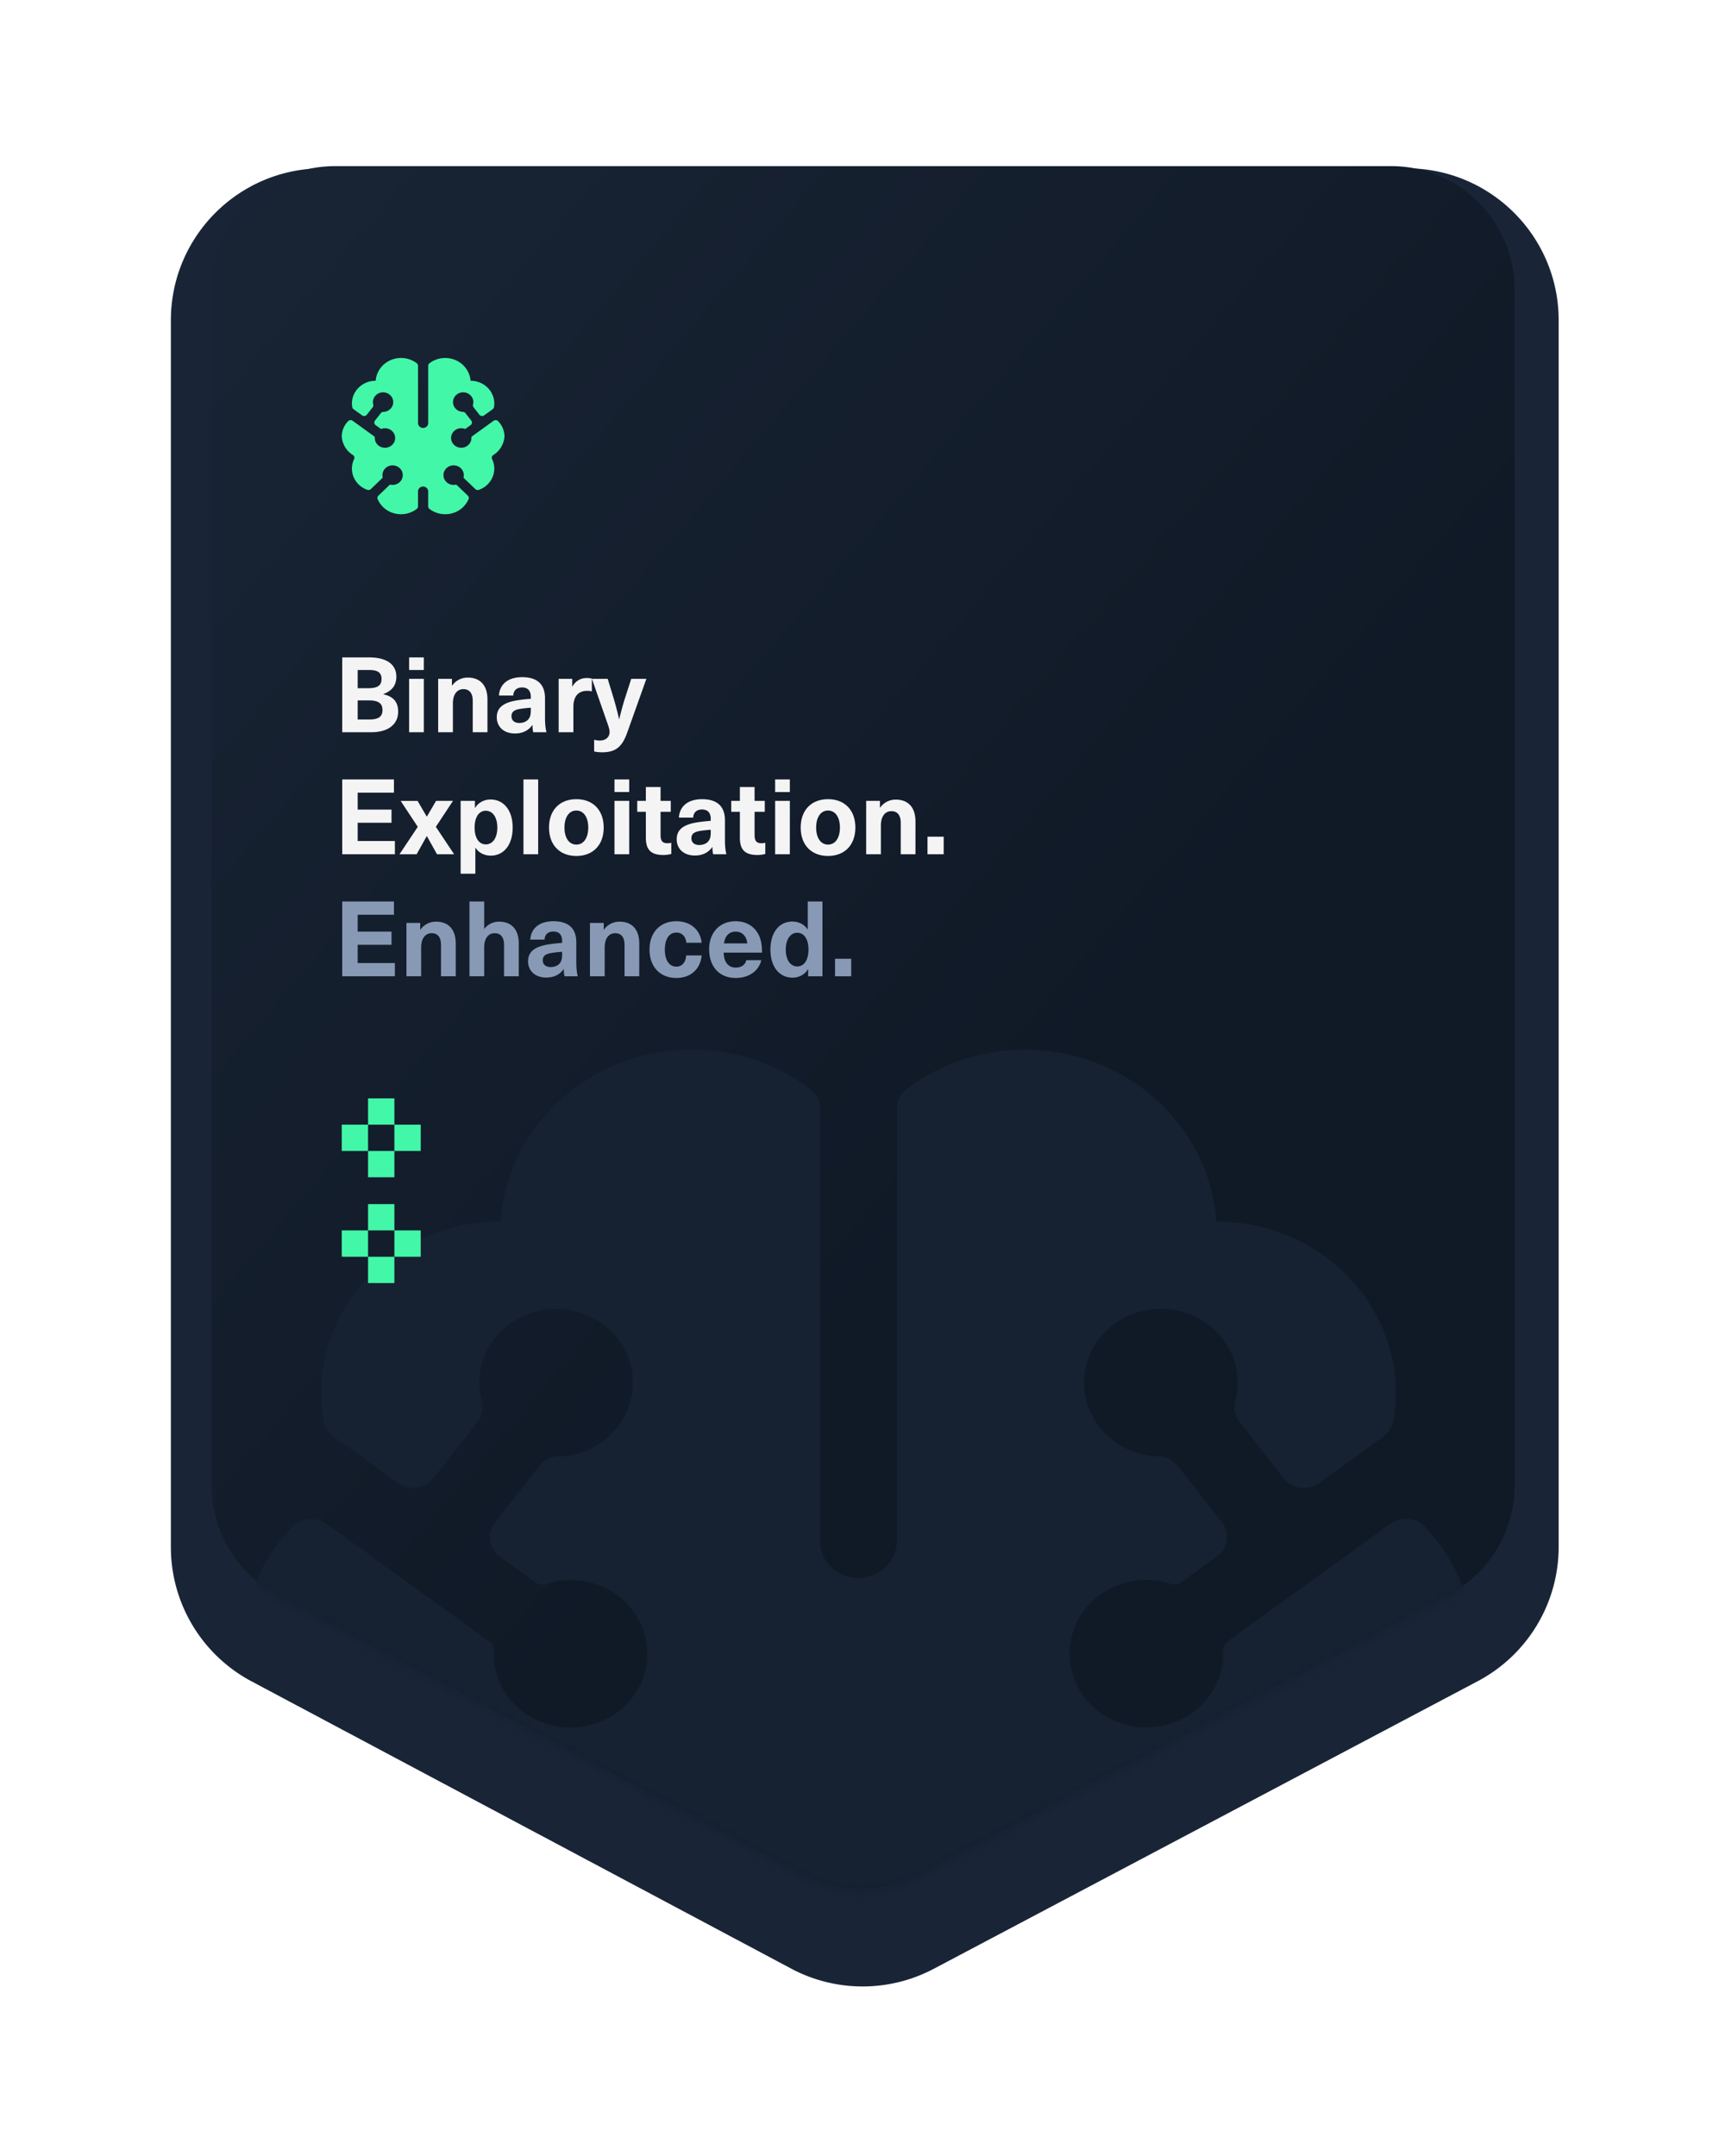
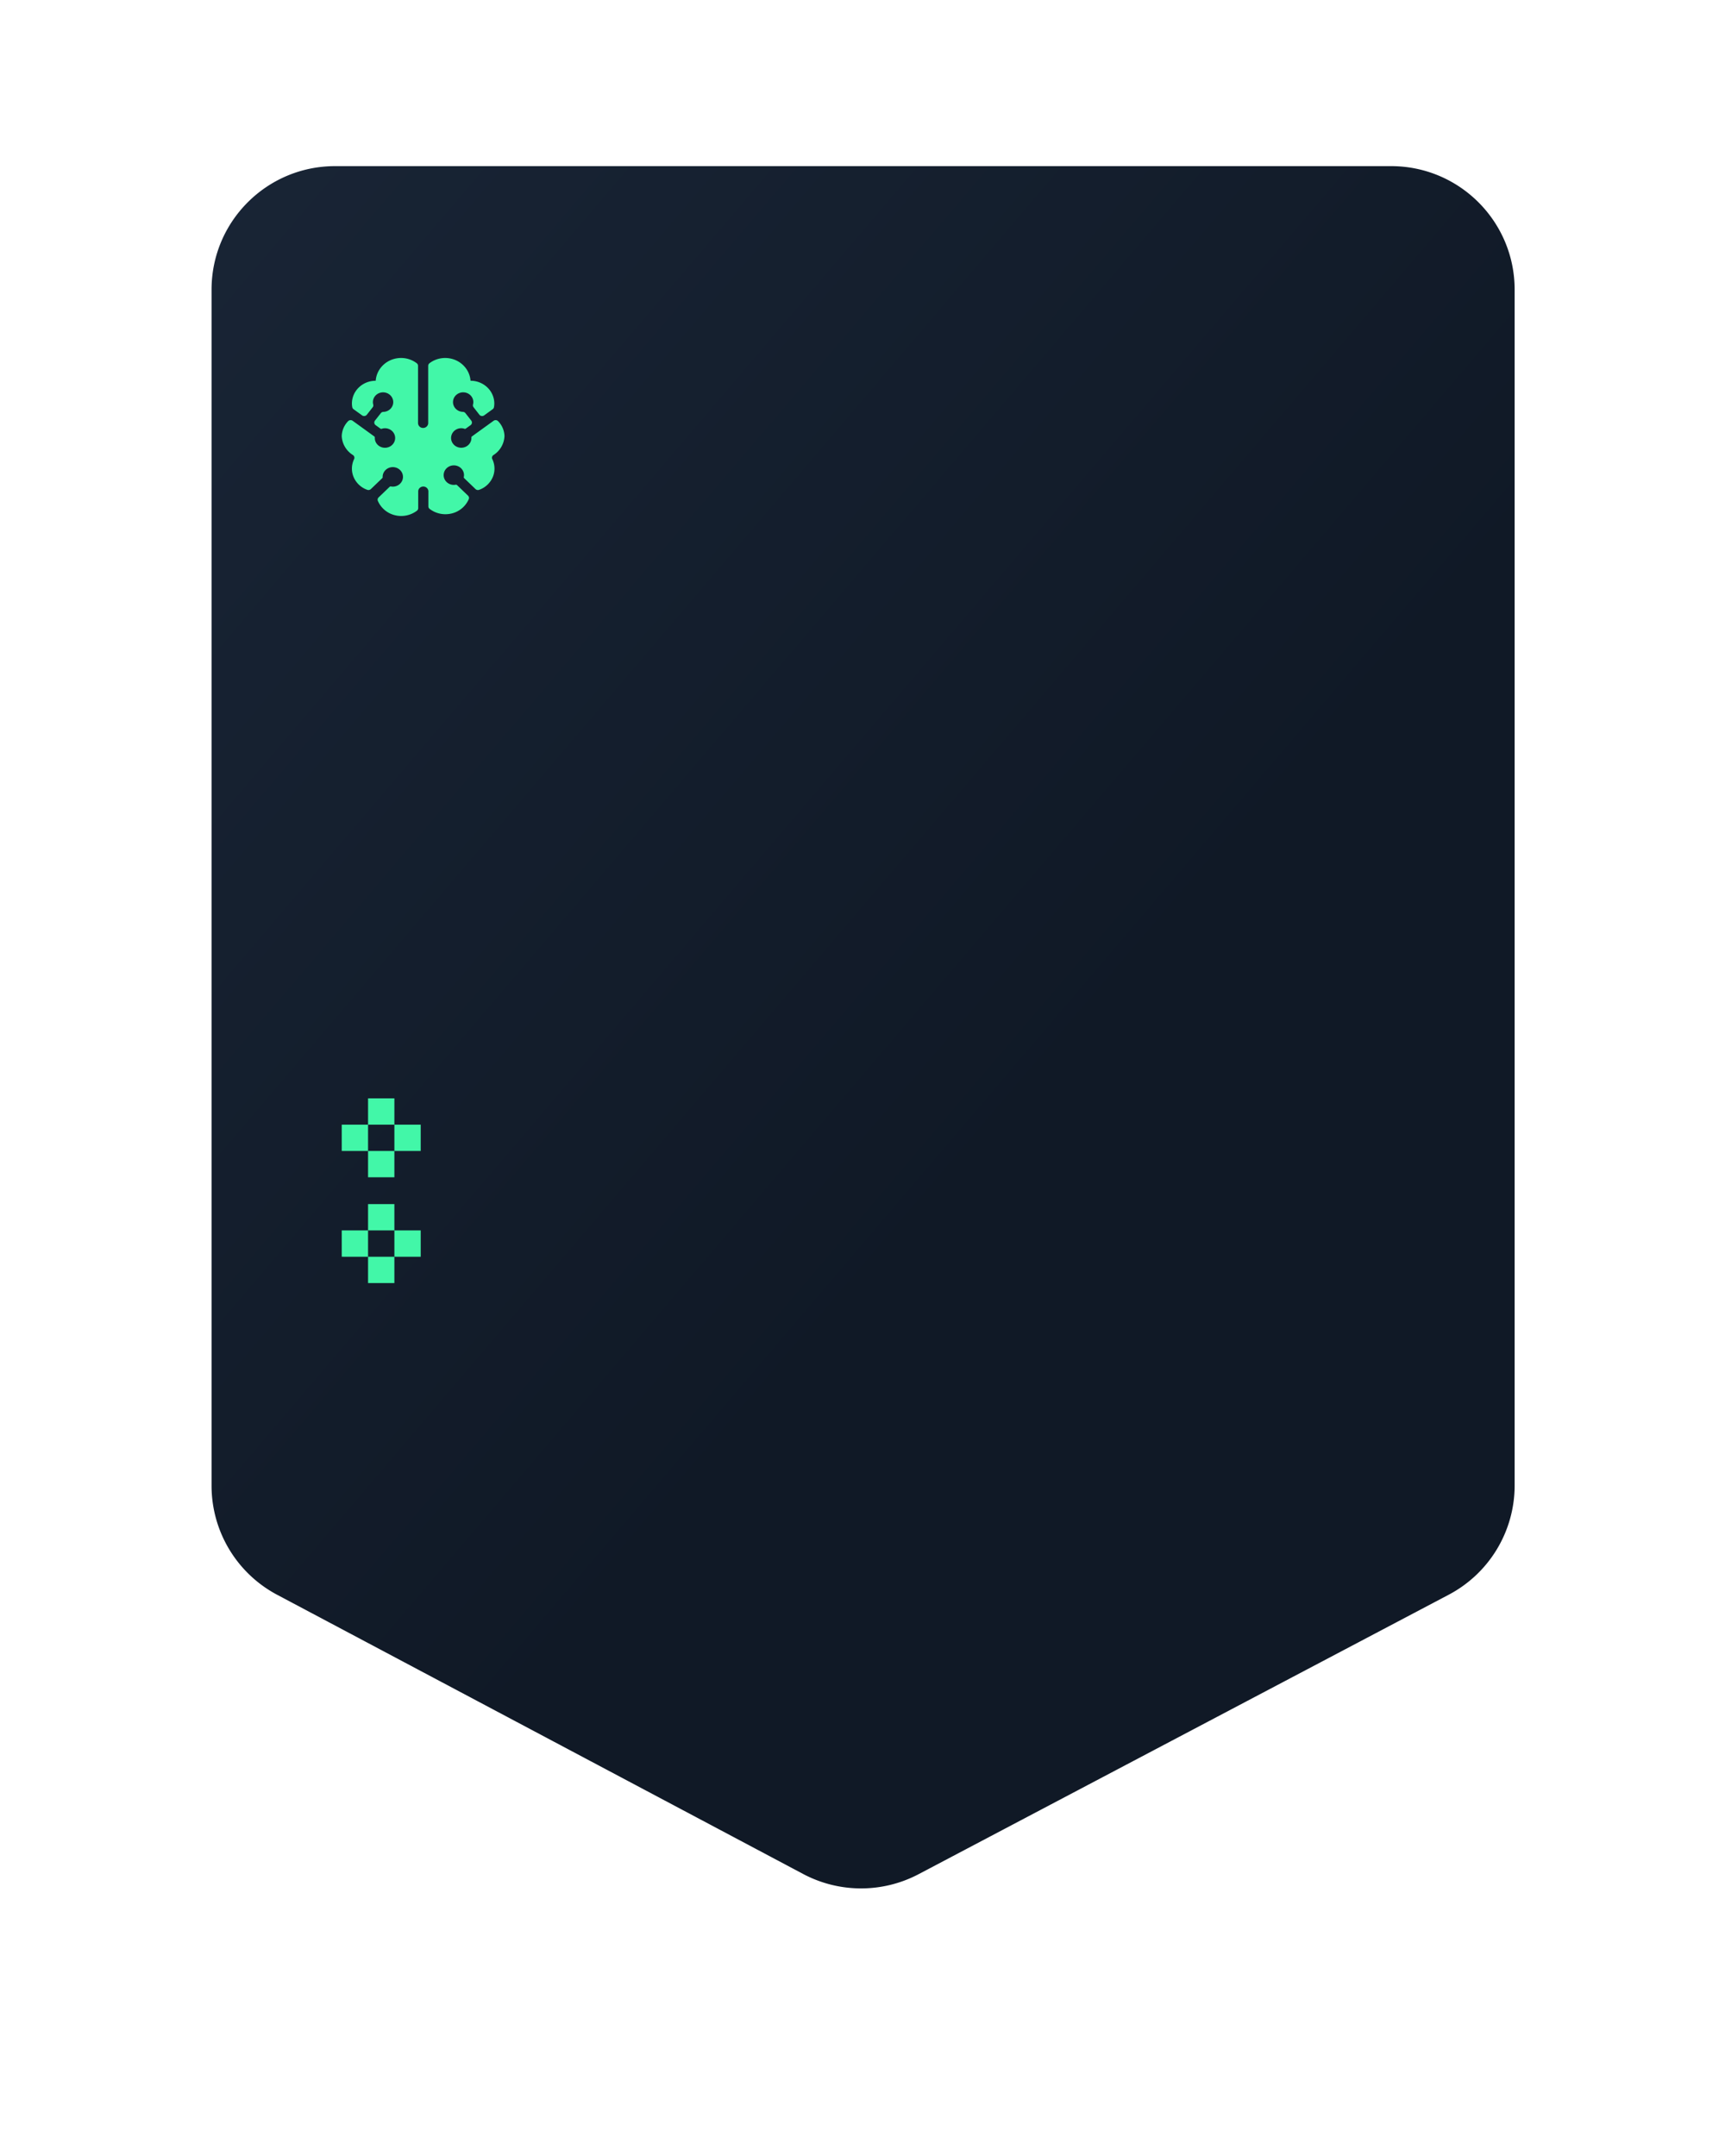
<svg xmlns="http://www.w3.org/2000/svg" width="212" height="265" fill="none">
  <g filter="url(#a)">
-     <path fill="#192537" d="M21 32.683C21 22.364 29.364 14 39.683 14h133.192c10.318 0 18.683 8.364 18.683 18.683V183.44a18.681 18.681 0 0 1-9.95 16.515l-66.857 35.353a18.686 18.686 0 0 1-17.513-.025l-66.335-35.316A18.684 18.684 0 0 1 21 183.477V32.683Z" />
-   </g>
+     </g>
  <path fill="url(#b)" d="M26 35.6c0-8.383 6.796-15.18 15.18-15.18h129.787c8.384 0 15.18 6.797 15.18 15.18v146.984a15.18 15.18 0 0 1-8.1 13.427l-65.143 34.346a15.179 15.179 0 0 1-14.197-.02L34.062 196.02A15.179 15.179 0 0 1 26 182.613V35.6Z" />
  <mask id="d" width="161" height="212" x="26" y="21" maskUnits="userSpaceOnUse" style="mask-type:alpha">
-     <path fill="url(#c)" d="M26 36.18C26 27.796 32.796 21 41.18 21h129.787c8.384 0 15.18 6.796 15.18 15.18v146.983a15.18 15.18 0 0 1-8.1 13.428l-65.143 34.346a15.181 15.181 0 0 1-14.197-.02L34.062 196.6A15.18 15.18 0 0 1 26 183.192V36.18Z" />
-   </mask>
+     </mask>
  <g mask="url(#d)">
    <path fill="#162131" d="M175.111 187.679c-1.091-1.166-2.931-1.337-4.234-.393l-9.136 6.602a3.006 3.006 0 0 0-.233.181l-.245.163-10.419 7.532a1.316 1.316 0 0 0-.554 1.141 7.588 7.588 0 0 1-.056 1.643c-.746 4.949-5.528 8.382-10.683 7.67-5.156-.711-8.736-5.298-8-10.248.736-4.95 5.51-8.391 10.667-7.69a8.796 8.796 0 0 1 1.667.405c.426.144.899.074 1.259-.187l4.404-3.165c1.39-1.001 1.672-2.894.629-4.228l-5.411-6.916a3.189 3.189 0 0 0-2.466-1.208 9.496 9.496 0 0 1-.982-.072c-5.154-.717-8.73-5.307-7.989-10.256.741-4.949 5.519-8.387 10.675-7.68 5.156.706 8.741 5.29 8.01 10.241-.05.311-.118.619-.201.924a2.922 2.922 0 0 0 .516 2.609l5.392 6.922c1.042 1.334 3.014 1.605 4.404.604l7.909-5.714a3.003 3.003 0 0 0 1.201-1.885c.214-1.119.324-2.255.327-3.394 0-5.607-2.32-10.984-6.449-14.948-4.13-3.965-9.731-6.192-15.571-6.192a.052.052 0 0 1-.04-.012.046.046 0 0 1-.017-.036c-.868-11.869-11.143-21.077-23.537-21.092-5.279.002-10.402 1.72-14.534 4.874a2.977 2.977 0 0 0-1.195 2.374V189.4c0 2.502-2.113 4.53-4.719 4.53-2.606 0-4.719-2.028-4.719-4.53v-53.152a2.976 2.976 0 0 0-1.195-2.374c-4.132-3.154-9.255-4.872-14.534-4.874-12.394.015-22.669 9.223-23.537 21.092a.046.046 0 0 1-.017.036.052.052 0 0 1-.04.012c-12.161 0-22.02 9.465-22.02 21.14.006 1.137.117 2.271.333 3.388a3.004 3.004 0 0 0 1.202 1.885l7.902 5.72c1.39 1.001 3.362.73 4.404-.604l5.411-6.898a2.923 2.923 0 0 0 .516-2.615 8.672 8.672 0 0 1-.201-.924c-.732-4.951 2.854-9.534 8.01-10.241 5.156-.707 9.934 2.731 10.675 7.68.741 4.949-2.835 9.539-7.99 10.256a9.201 9.201 0 0 1-.981.072 3.19 3.19 0 0 0-2.466 1.208l-5.424 6.916c-1.042 1.334-.76 3.227.63 4.228l4.403 3.165c.361.26.832.332 1.259.193a8.424 8.424 0 0 1 1.667-.411c5.157-.701 9.931 2.74 10.668 7.69.736 4.951-2.845 9.537-8 10.249-5.156.711-9.937-2.722-10.684-7.671a7.965 7.965 0 0 1-.062-1.636 1.297 1.297 0 0 0-.554-1.148l-10.602-7.677-.062-.036a2.555 2.555 0 0 0-.22-.169l-9.149-6.614c-1.303-.944-3.143-.773-4.234.393-3.652 3.756-5.747 8.665-5.889 13.801.303 7.135 4.17 13.692 10.388 17.613 1.267.833 1.722 2.424 1.075 3.763a20.221 20.221 0 0 0-.38 16.812c2.32 5.41 6.887 9.645 12.599 11.684a3.242 3.242 0 0 0 3.34-.688l10.54-10.111c.329-.316.468-.771.37-1.208a7.717 7.717 0 0 1-.182-1.625c0-5.004 4.225-9.06 9.438-9.06 5.212 0 9.437 4.056 9.437 9.06 0 5.004-4.225 9.06-9.438 9.06a8.413 8.413 0 0 1-1.704-.181 1.417 1.417 0 0 0-1.259.362l-10.18 9.779a2.933 2.933 0 0 0-.698 3.328c2.797 6.533 8.63 11.423 15.749 13.205 7.12 1.781 14.697.246 20.46-4.145a2.976 2.976 0 0 0 1.201-2.374V252.82c0-2.502 2.113-4.53 4.719-4.53 2.606 0 4.719 2.028 4.719 4.53v13.892a2.98 2.98 0 0 0 1.201 2.374c5.759 4.413 13.345 5.966 20.478 4.192 7.133-1.774 12.979-6.668 15.781-13.21a2.933 2.933 0 0 0-.673-3.304l-10.211-9.803a1.438 1.438 0 0 0-1.259-.362 8.41 8.41 0 0 1-1.705.181c-5.211-.003-9.433-4.061-9.431-9.064.002-5.003 4.228-9.057 9.44-9.056 5.211.001 9.435 4.057 9.435 9.06a7.786 7.786 0 0 1-.182 1.631 1.28 1.28 0 0 0 .371 1.208l10.507 10.111a3.242 3.242 0 0 0 3.341.688c5.712-2.039 10.278-6.274 12.598-11.684a20.22 20.22 0 0 0-.38-16.812c-.647-1.339-.192-2.93 1.076-3.763 6.231-3.915 10.11-10.476 10.419-17.619-.142-5.136-2.237-10.045-5.889-13.801Z" />
  </g>
-   <path fill="#F4F4F4" d="M42.06 80.803h3.306c2.286 0 3.345.956 3.345 2.364 0 1.06-.53 1.744-1.601 2.144v.026c1.253.271 1.821.956 1.821 2.144 0 1.537-1.214 2.519-3.28 2.519h-3.592v-9.197Zm1.898 1.55v2.235h1.343c1.111 0 1.59-.349 1.59-1.137 0-.762-.453-1.098-1.5-1.098h-1.433Zm0 3.733v2.351h1.408c1.175 0 1.64-.374 1.64-1.15 0-.826-.477-1.2-1.692-1.2h-1.356Zm8.13-3.733h-1.809v-1.55h1.809v1.55Zm0 7.647h-1.809v-6.562h1.809V90Zm5.404-6.717c1.472 0 2.415.904 2.415 2.687V90H58.1v-3.85c0-.994-.44-1.446-1.15-1.446-.749 0-1.291.594-1.291 1.783V90h-1.809v-6.562h1.692v.827h.026a2.335 2.335 0 0 1 1.925-.982Zm6.673-.052c1.86 0 2.816.879 2.816 2.597v2.376c0 .827.064 1.357.18 1.796h-1.627a3.744 3.744 0 0 1-.09-.878h-.026c-.491.697-1.227 1.033-2.132 1.033-1.395 0-2.234-.853-2.234-1.99 0-1.071.646-1.795 2.544-2.092.491-.077 1.228-.155 1.641-.18v-.233c0-.827-.44-1.163-1.072-1.163-.672 0-1.06.375-1.085.995h-1.757c.065-1.253.969-2.26 2.842-2.26Zm1.072 4.005v-.246c-.387.026-.93.078-1.318.142-.749.13-1.059.375-1.059.905 0 .49.336.826.969.826.375 0 .775-.116 1.033-.374.31-.31.375-.66.375-1.253Zm6.909-3.901c.18 0 .413.026.594.077v1.563a3.063 3.063 0 0 0-.568-.064c-1.111 0-1.705.697-1.705 1.989V90h-1.809v-6.562h1.667v.93h.025c.44-.71 1.02-1.033 1.796-1.033Zm7.293.103-2.351 6.6c-.659 1.848-1.485 2.43-3.126 2.43-.323 0-.672-.04-.943-.104v-1.447c.181.065.426.103.698.103.723 0 1.2-.413 1.2-1.059 0-.245-.05-.452-.31-1.188l-1.86-5.335h1.938l.672 2.196c.271.904.517 1.834.724 2.751h.025c.22-.917.465-1.847.762-2.75l.71-2.197h1.86ZM48.414 97.431h-4.456v2.08h4.16v1.614h-4.16v2.247h4.573V105h-6.472v-9.197h6.355v1.628Zm5.152 4.198L55.813 105h-2.105l-1.24-2.222h-.026L51.202 105h-2.105l2.247-3.371-2.105-3.19h2.08l1.123 1.924h.026l1.124-1.925h2.08l-2.106 3.191Zm6.714-3.359c1.654 0 2.726 1.356 2.726 3.449s-1.06 3.449-2.7 3.449c-.75 0-1.46-.336-1.86-.956h-.026v3.178h-1.808v-8.952h1.756v.866h.026c.4-.672 1.124-1.034 1.886-1.034Zm-.581 1.382c-.814 0-1.37.762-1.37 2.067 0 1.305.556 2.067 1.37 2.067.865 0 1.42-.814 1.42-2.067 0-1.253-.555-2.067-1.42-2.067ZM66.14 105h-1.808v-9.197h1.808V105Zm4.694-6.769c2.053 0 3.358 1.357 3.358 3.488 0 2.131-1.305 3.488-3.358 3.488-2.054 0-3.359-1.357-3.359-3.488 0-2.131 1.305-3.487 3.359-3.487Zm0 1.395c-.892 0-1.46.814-1.46 2.093s.568 2.093 1.46 2.093c.89 0 1.46-.814 1.46-2.093s-.57-2.093-1.46-2.093Zm6.495-2.273H75.52v-1.55h1.808v1.55Zm0 7.647H75.52v-6.562h1.808V105Zm4.706-1.356c.168 0 .35-.026.465-.065v1.382a3.619 3.619 0 0 1-.956.129c-1.51 0-2.17-.607-2.17-2.131v-3.178h-1.059v-1.343h1.06v-1.705h1.808v1.705h1.253v1.343h-1.253v2.855c0 .724.232 1.008.852 1.008Zm4.243-5.413c1.86 0 2.816.879 2.816 2.597v2.377c0 .826.064 1.356.18 1.795h-1.627a3.74 3.74 0 0 1-.09-.878h-.026c-.491.697-1.228 1.033-2.132 1.033-1.395 0-2.234-.853-2.234-1.989 0-1.072.645-1.796 2.544-2.093.491-.077 1.227-.155 1.64-.181v-.232c0-.827-.439-1.163-1.071-1.163-.672 0-1.06.375-1.085.995h-1.757c.064-1.253.969-2.26 2.842-2.26Zm1.072 4.005v-.246a15.5 15.5 0 0 0-1.318.142c-.749.13-1.059.375-1.059.905 0 .49.336.826.969.826.374 0 .775-.116 1.033-.374.31-.31.375-.659.375-1.253Zm6.24 1.408c.168 0 .349-.026.465-.065v1.382a3.618 3.618 0 0 1-.956.129c-1.511 0-2.17-.607-2.17-2.131v-3.178h-1.06v-1.343h1.06v-1.705h1.808v1.705h1.253v1.343h-1.252v2.855c0 .724.232 1.008.852 1.008Zm3.48-6.29h-1.808v-1.55h1.808v1.55Zm0 7.646h-1.808v-6.562h1.808V105Zm4.694-6.769c2.054 0 3.358 1.357 3.358 3.488 0 2.131-1.304 3.488-3.358 3.488-2.054 0-3.359-1.357-3.359-3.488 0-2.131 1.305-3.487 3.359-3.487Zm0 1.395c-.892 0-1.46.814-1.46 2.093s.568 2.093 1.46 2.093c.891 0 1.459-.814 1.459-2.093s-.568-2.093-1.459-2.093Zm8.329-1.343c1.473 0 2.416.904 2.416 2.687V105H110.7v-3.849c0-.995-.439-1.447-1.149-1.447-.75 0-1.292.594-1.292 1.783V105h-1.808v-6.562h1.692v.827h.026a2.334 2.334 0 0 1 1.924-.982Zm5.885 6.717h-1.989v-2.157h1.989V105Z" />
-   <path fill="#8799B5" d="M48.414 112.431h-4.456v2.079h4.16v1.615h-4.16v2.247h4.573V120h-6.472v-9.197h6.355v1.628Zm5.18.852c1.473 0 2.416.904 2.416 2.687V120H54.2v-3.849c0-.995-.439-1.447-1.15-1.447-.749 0-1.291.594-1.291 1.783V120h-1.808v-6.562h1.692v.827h.025a2.336 2.336 0 0 1 1.925-.982Zm5.911.879h.026a2.235 2.235 0 0 1 1.808-.879c1.473 0 2.416.904 2.416 2.687V120h-1.809v-3.849c0-.995-.439-1.447-1.15-1.447-.748 0-1.291.581-1.291 1.783V120h-1.808v-9.197h1.808v3.359Zm8.507-.93c1.86 0 2.816.878 2.816 2.596v2.377c0 .826.065 1.356.18 1.795h-1.627a3.74 3.74 0 0 1-.09-.878h-.026c-.49.697-1.227 1.033-2.131 1.033-1.395 0-2.235-.853-2.235-1.989 0-1.072.646-1.796 2.545-2.093.49-.077 1.227-.155 1.64-.181v-.232c0-.827-.439-1.163-1.072-1.163-.671 0-1.059.375-1.085.995H65.17c.065-1.253.97-2.26 2.842-2.26Zm1.072 4.004v-.246a15.5 15.5 0 0 0-1.317.142c-.75.13-1.06.375-1.06.905 0 .49.336.826.97.826.374 0 .774-.116 1.033-.374.31-.31.374-.659.374-1.253Zm7.064-3.953c1.473 0 2.416.904 2.416 2.687V120h-1.809v-3.849c0-.995-.439-1.447-1.15-1.447-.748 0-1.29.594-1.29 1.783V120h-1.81v-6.562h1.693v.827h.026a2.336 2.336 0 0 1 1.924-.982Zm6.983-.051c1.77 0 2.958 1.11 3.1 2.647h-1.885c-.065-.775-.53-1.252-1.228-1.252-.878 0-1.408.8-1.408 2.092s.53 2.093 1.408 2.093c.698 0 1.163-.53 1.215-1.382h1.898c-.142 1.666-1.33 2.777-3.1 2.777-2.002 0-3.306-1.37-3.306-3.488s1.304-3.487 3.306-3.487Zm7.29 5.696c.724 0 1.202-.388 1.292-.917h1.847c-.258 1.201-1.395 2.196-3.139 2.196-2.066 0-3.268-1.447-3.268-3.54 0-1.937 1.202-3.435 3.255-3.435 1.512 0 2.623.852 3.036 2.182.142.453.207.956.207 1.68h-4.715c.052 1.356.71 1.834 1.485 1.834Zm-.013-4.418c-.736 0-1.291.452-1.433 1.447h2.867c-.116-.995-.71-1.447-1.433-1.447Zm10.67 5.49h-1.757v-.865h-.025c-.4.671-1.124 1.033-1.886 1.033-1.654 0-2.726-1.356-2.726-3.449 0-2.092 1.06-3.449 2.7-3.449.749 0 1.46.336 1.86.956h.026v-3.423h1.808V120Zm-3.087-5.348c-.866 0-1.421.814-1.421 2.067 0 1.253.555 2.067 1.42 2.067.815 0 1.37-.762 1.37-2.067 0-1.305-.555-2.067-1.37-2.067Zm6.622 5.348h-1.989v-2.157h1.989V120Z" />
-   <path fill="#42F7A8" d="M48.469 138.235V135h-3.235v3.235zM51.705 141.469v-3.235H48.47v3.235zM48.469 144.705v-3.235h-3.235v3.235zM45.234 141.469v-3.235H42v3.235zM48.469 151.235V148h-3.235v3.235zM51.705 154.469v-3.235H48.47v3.235zM48.469 157.705v-3.235h-3.235v3.235zM45.234 154.469v-3.235H42v3.235zM61.22 51.772a.43.43 0 0 0-.56-.052l-1.21.874a.404.404 0 0 0-.032.024l-.032.022-1.38.998a.174.174 0 0 0-.074.15c.006.073.003.146-.007.218-.099.656-.732 1.11-1.415 1.016-.683-.094-1.157-.701-1.06-1.357.098-.656.73-1.112 1.413-1.019.076.011.15.029.221.054.056.02.12.01.167-.025l.583-.419a.39.39 0 0 0 .083-.56l-.716-.916a.422.422 0 0 0-.327-.16c-.043 0-.087-.004-.13-.01-.683-.094-1.156-.702-1.058-1.358.098-.656.73-1.11 1.414-1.017.683.093 1.158.7 1.06 1.356a1.191 1.191 0 0 1-.026.123.387.387 0 0 0 .069.345l.714.917c.138.177.399.212.583.08l1.047-.757c.085-.06.141-.15.16-.25.028-.148.042-.298.043-.449 0-.743-.307-1.455-.854-1.98a2.98 2.98 0 0 0-2.068-.822.006.006 0 0 1-.002-.004c-.115-1.572-1.476-2.792-3.118-2.794-.699 0-1.377.228-1.925.646a.394.394 0 0 0-.158.314V52c0 .331-.28.6-.625.6a.613.613 0 0 1-.625-.6v-7.04a.394.394 0 0 0-.158-.314A3.177 3.177 0 0 0 49.292 44c-1.642.002-3.003 1.221-3.118 2.794 0 .001 0 .003-.002.004a.007.007 0 0 1-.005.002c-1.611 0-2.917 1.254-2.917 2.8 0 .15.016.3.044.449.019.1.075.188.16.25l1.046.757a.428.428 0 0 0 .583-.08l.717-.914a.387.387 0 0 0 .068-.346 1.14 1.14 0 0 1-.026-.122c-.097-.656.378-1.263 1.06-1.357.684-.093 1.316.362 1.415 1.017.098.656-.376 1.264-1.059 1.359a1.228 1.228 0 0 1-.13.01.422.422 0 0 0-.326.16l-.719.915a.39.39 0 0 0 .084.56l.583.42c.048.034.11.044.167.025.071-.025.145-.044.22-.054.684-.093 1.316.363 1.413 1.018.098.656-.376 1.264-1.06 1.358-.682.094-1.315-.36-1.414-1.016a1.055 1.055 0 0 1-.008-.217.172.172 0 0 0-.074-.152l-1.404-1.017-.008-.005a.376.376 0 0 0-.03-.022l-1.211-.876a.43.43 0 0 0-.561.052A2.73 2.73 0 0 0 42 53.6c.04.945.552 1.813 1.376 2.333a.39.39 0 0 1 .142.498 2.679 2.679 0 0 0-.05 2.227 2.846 2.846 0 0 0 1.669 1.548.43.43 0 0 0 .442-.092l1.396-1.339a.17.17 0 0 0 .05-.16A1.02 1.02 0 0 1 47 58.4c0-.663.56-1.2 1.25-1.2s1.25.537 1.25 1.2c0 .663-.56 1.2-1.25 1.2a1.11 1.11 0 0 1-.226-.024.188.188 0 0 0-.166.048l-1.349 1.295a.388.388 0 0 0-.092.441 3.065 3.065 0 0 0 2.086 1.749 3.202 3.202 0 0 0 2.71-.549c.1-.076.159-.192.159-.314V60.4c0-.331.28-.6.625-.6s.625.269.625.6v1.84c0 .123.058.239.159.314.763.585 1.767.79 2.712.556a3.065 3.065 0 0 0 2.09-1.75.388.388 0 0 0-.089-.438l-1.352-1.298a.19.19 0 0 0-.167-.048c-.074.016-.15.024-.226.024-.69 0-1.25-.538-1.249-1.2 0-.663.56-1.2 1.25-1.2s1.25.537 1.25 1.2c0 .073-.008.145-.024.216a.17.17 0 0 0 .049.16l1.392 1.34c.116.11.289.146.442.09a2.846 2.846 0 0 0 1.669-1.547 2.678 2.678 0 0 0-.05-2.227.39.39 0 0 1 .142-.498A2.912 2.912 0 0 0 62 53.6a2.73 2.73 0 0 0-.78-1.828Z" />
+   <path fill="#42F7A8" d="M48.469 138.235V135h-3.235v3.235zM51.705 141.469v-3.235H48.47v3.235zM48.469 144.705v-3.235h-3.235v3.235zM45.234 141.469v-3.235H42v3.235zM48.469 151.235V148h-3.235v3.235zM51.705 154.469v-3.235H48.47v3.235zM48.469 157.705v-3.235h-3.235v3.235zM45.234 154.469v-3.235H42v3.235zM61.22 51.772a.43.43 0 0 0-.56-.052l-1.21.874a.404.404 0 0 0-.032.024l-.032.022-1.38.998a.174.174 0 0 0-.074.15c.006.073.003.146-.007.218-.099.656-.732 1.11-1.415 1.016-.683-.094-1.157-.701-1.06-1.357.098-.656.73-1.112 1.413-1.019.076.011.15.029.221.054.056.02.12.01.167-.025l.583-.419a.39.39 0 0 0 .083-.56l-.716-.916a.422.422 0 0 0-.327-.16c-.043 0-.087-.004-.13-.01-.683-.094-1.156-.702-1.058-1.358.098-.656.73-1.11 1.414-1.017.683.093 1.158.7 1.06 1.356a1.191 1.191 0 0 1-.026.123.387.387 0 0 0 .069.345l.714.917c.138.177.399.212.583.08l1.047-.757c.085-.06.141-.15.16-.25.028-.148.042-.298.043-.449 0-.743-.307-1.455-.854-1.98a2.98 2.98 0 0 0-2.068-.822.006.006 0 0 1-.002-.004c-.115-1.572-1.476-2.792-3.118-2.794-.699 0-1.377.228-1.925.646a.394.394 0 0 0-.158.314V52c0 .331-.28.6-.625.6a.613.613 0 0 1-.625-.6v-7.04a.394.394 0 0 0-.158-.314A3.177 3.177 0 0 0 49.292 44c-1.642.002-3.003 1.221-3.118 2.794 0 .001 0 .003-.002.004a.007.007 0 0 1-.005.002c-1.611 0-2.917 1.254-2.917 2.8 0 .15.016.3.044.449.019.1.075.188.16.25l1.046.757a.428.428 0 0 0 .583-.08l.717-.914a.387.387 0 0 0 .068-.346 1.14 1.14 0 0 1-.026-.122c-.097-.656.378-1.263 1.06-1.357.684-.093 1.316.362 1.415 1.017.098.656-.376 1.264-1.059 1.359a1.228 1.228 0 0 1-.13.01.422.422 0 0 0-.326.16l-.719.915a.39.39 0 0 0 .084.56l.583.42c.048.034.11.044.167.025.071-.025.145-.044.22-.054.684-.093 1.316.363 1.413 1.018.098.656-.376 1.264-1.06 1.358-.682.094-1.315-.36-1.414-1.016a1.055 1.055 0 0 1-.008-.217.172.172 0 0 0-.074-.152l-1.404-1.017-.008-.005a.376.376 0 0 0-.03-.022l-1.211-.876a.43.43 0 0 0-.561.052A2.73 2.73 0 0 0 42 53.6c.04.945.552 1.813 1.376 2.333a.39.39 0 0 1 .142.498 2.679 2.679 0 0 0-.05 2.227 2.846 2.846 0 0 0 1.669 1.548.43.43 0 0 0 .442-.092l1.396-1.339a.17.17 0 0 0 .05-.16c0-.663.56-1.2 1.25-1.2s1.25.537 1.25 1.2c0 .663-.56 1.2-1.25 1.2a1.11 1.11 0 0 1-.226-.024.188.188 0 0 0-.166.048l-1.349 1.295a.388.388 0 0 0-.092.441 3.065 3.065 0 0 0 2.086 1.749 3.202 3.202 0 0 0 2.71-.549c.1-.076.159-.192.159-.314V60.4c0-.331.28-.6.625-.6s.625.269.625.6v1.84c0 .123.058.239.159.314.763.585 1.767.79 2.712.556a3.065 3.065 0 0 0 2.09-1.75.388.388 0 0 0-.089-.438l-1.352-1.298a.19.19 0 0 0-.167-.048c-.074.016-.15.024-.226.024-.69 0-1.25-.538-1.249-1.2 0-.663.56-1.2 1.25-1.2s1.25.537 1.25 1.2c0 .073-.008.145-.024.216a.17.17 0 0 0 .049.16l1.392 1.34c.116.11.289.146.442.09a2.846 2.846 0 0 0 1.669-1.547 2.678 2.678 0 0 0-.05-2.227.39.39 0 0 1 .142-.498A2.912 2.912 0 0 0 62 53.6a2.73 2.73 0 0 0-.78-1.828Z" />
  <defs>
    <linearGradient id="b" x1="122.447" x2="-123.338" y1="143.971" y2="-65.537" gradientUnits="userSpaceOnUse">
      <stop stop-color="#101926" />
      <stop offset="1" stop-color="#223146" />
    </linearGradient>
    <linearGradient id="c" x1="122.447" x2="-123.338" y1="144.55" y2="-64.957" gradientUnits="userSpaceOnUse">
      <stop stop-color="#101926" />
      <stop offset="1" stop-color="#223146" />
    </linearGradient>
    <filter id="a" width="210.677" height="263.596" x=".94" y=".627" color-interpolation-filters="sRGB" filterUnits="userSpaceOnUse">
      <feFlood flood-opacity="0" result="BackgroundImageFix" />
      <feColorMatrix in="SourceAlpha" result="hardAlpha" values="0 0 0 0 0 0 0 0 0 0 0 0 0 0 0 0 0 0 127 0" />
      <feOffset dy="6.687" />
      <feGaussianBlur stdDeviation="10.03" />
      <feComposite in2="hardAlpha" operator="out" />
      <feColorMatrix values="0 0 0 0 0 0 0 0 0 0.059 0 0 0 0 0.059 0 0 0 0.22 0" />
      <feBlend in2="BackgroundImageFix" result="effect1_dropShadow_2941_862" />
      <feBlend in="SourceGraphic" in2="effect1_dropShadow_2941_862" result="shape" />
    </filter>
  </defs>
</svg>